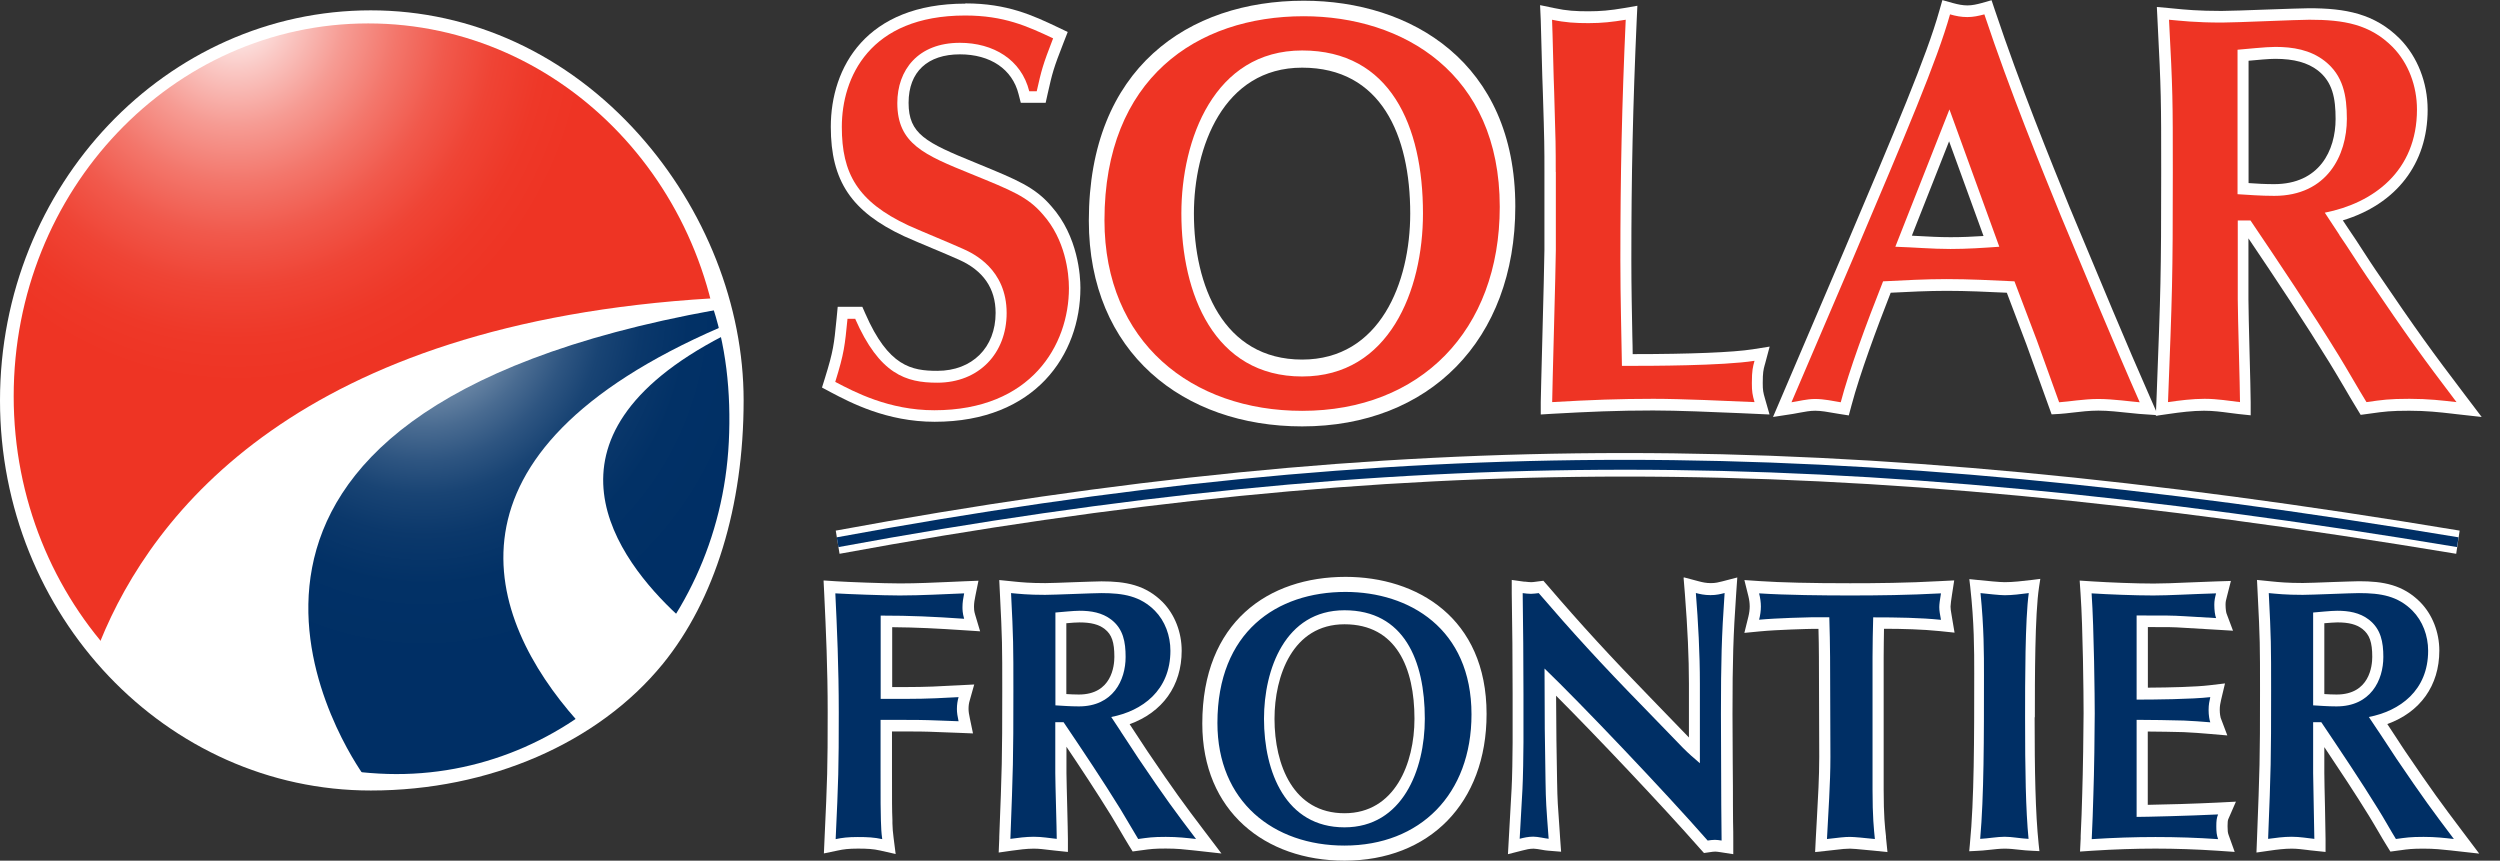
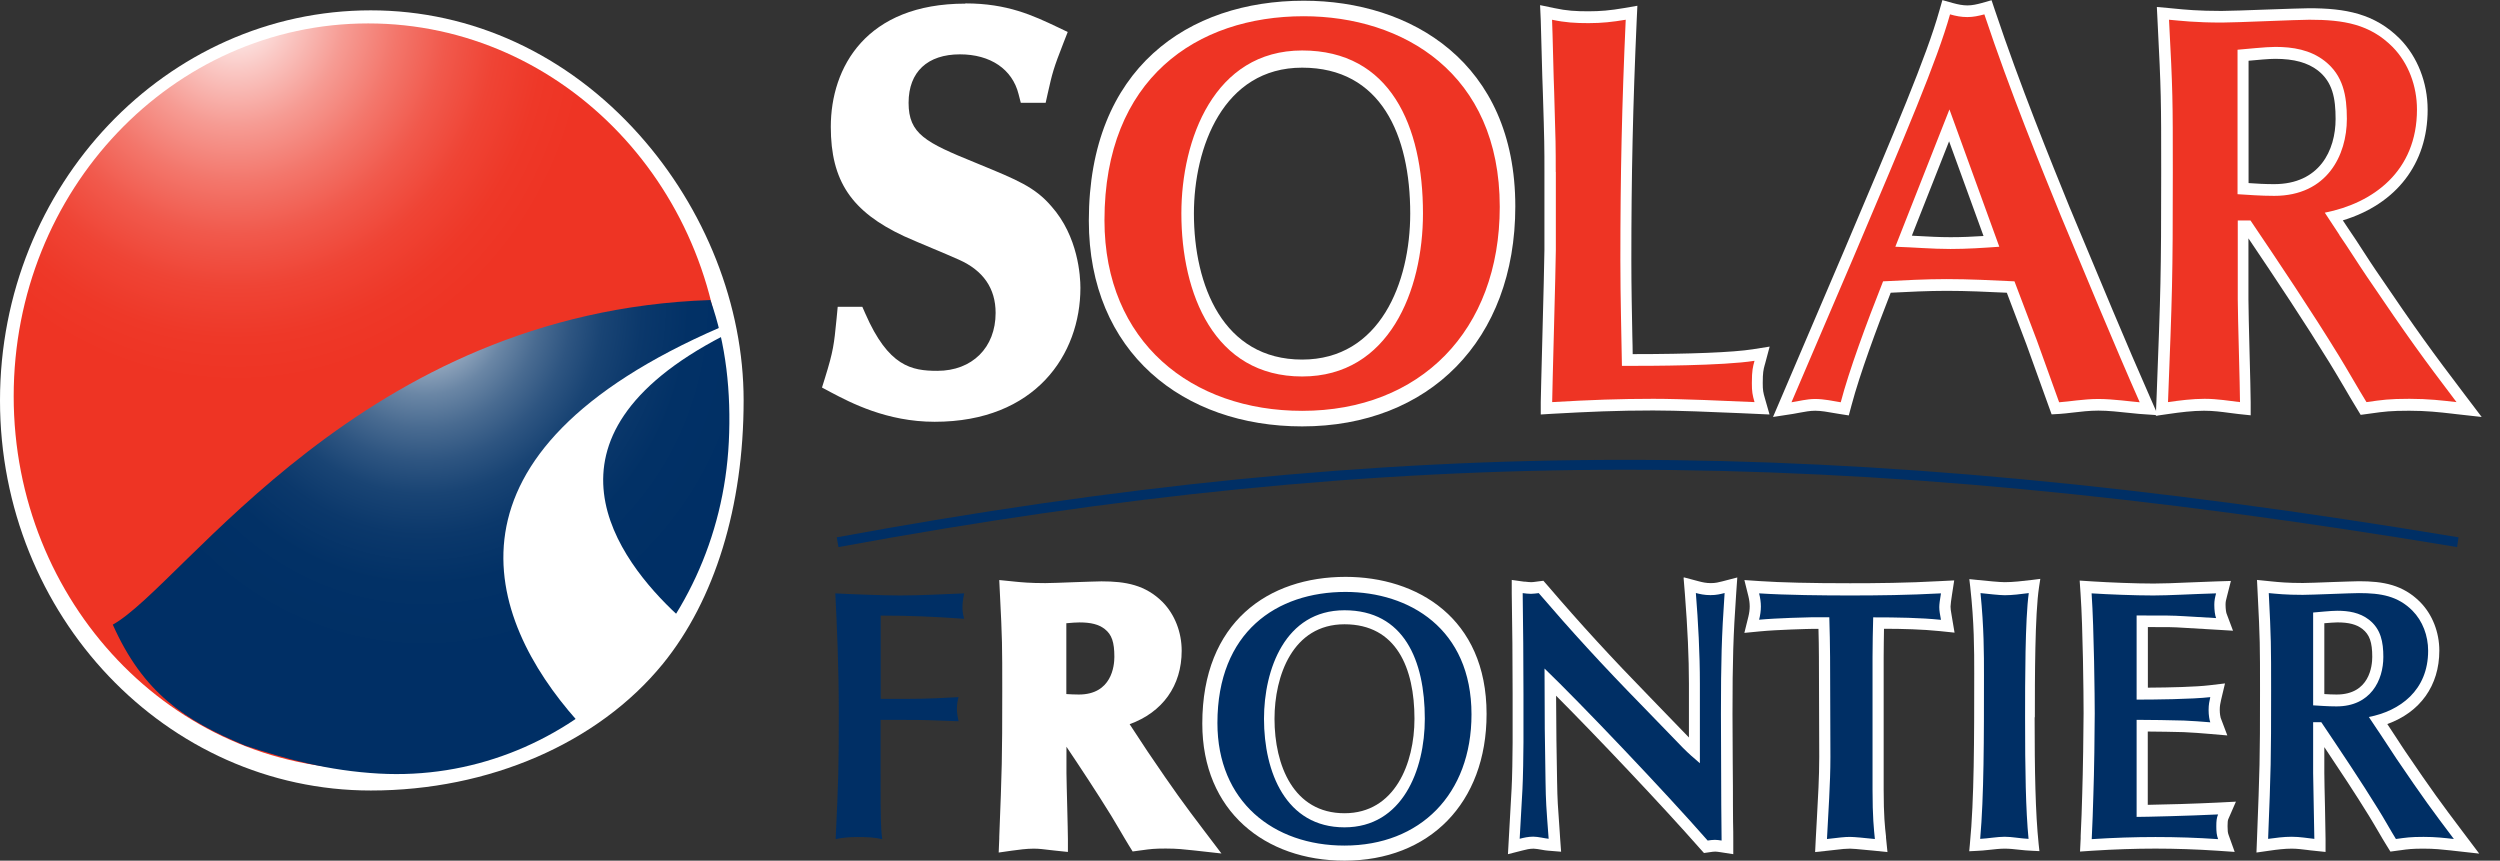
<svg xmlns="http://www.w3.org/2000/svg" width="122" height="42" viewBox="0 0 122 42" fill="none">
  <rect x="0" y="0" width="122" height="42" fill="#333333" stroke="none" />
  <path d="M75.156 0.258L75.189 0.993C75.2 1.228 75.216 1.877 75.232 2.56C75.254 3.375 75.276 4.214 75.292 4.529C75.368 6.929 75.368 7.211 75.368 8.388V12.194C75.368 12.567 75.314 14.686 75.265 16.558C75.227 18.091 75.189 19.417 75.189 19.618V20.227L75.76 20.192C77.5 20.095 78.925 20.031 80.671 20.031C81.845 20.031 83.64 20.106 84.945 20.163L85.587 20.192L86.353 20.227L86.131 19.451C86.044 19.153 86.022 19.044 86.022 18.699C86.022 18.177 86.054 18.05 86.12 17.804L86.131 17.769L86.359 16.914L85.527 17.046C84.575 17.195 82.498 17.281 79.675 17.281C79.675 17.006 79.665 16.724 79.659 16.437C79.637 15.3 79.61 14.014 79.61 12.688C79.61 8.543 79.686 5.155 79.871 0.987L79.904 0.281L79.246 0.395C78.577 0.51 78.093 0.551 77.522 0.551C76.907 0.551 76.456 0.528 75.847 0.395L75.162 0.252L75.156 0.258Z" fill="white" />
  <path d="M94.79 0L94.637 0.534C94.028 2.71 92.505 6.304 89.982 12.252L89.928 12.379L86.931 19.395L86.523 20.348L87.502 20.198C87.617 20.181 87.731 20.158 87.845 20.135C88.095 20.089 88.329 20.044 88.585 20.044C88.867 20.044 89.221 20.107 89.504 20.158C89.591 20.176 89.667 20.187 89.743 20.198L90.221 20.273L90.352 19.785C90.765 18.229 91.597 15.996 92.266 14.285C93.169 14.239 94.093 14.193 95.002 14.193C95.986 14.193 96.932 14.239 97.933 14.285L98.895 16.823L99.978 19.831L100.119 20.221L100.516 20.198C100.69 20.187 100.902 20.164 101.141 20.135C101.527 20.089 101.968 20.038 102.403 20.038C102.876 20.038 103.453 20.101 103.877 20.147C104.083 20.17 104.263 20.187 104.388 20.198L105.307 20.262L104.921 19.383C103.844 16.955 102.321 13.286 101.31 10.863L101.071 10.289L101.005 10.134C100.092 7.889 98.564 4.128 97.356 0.511L97.188 0.011L96.704 0.149C96.486 0.207 96.252 0.264 96.013 0.264C95.774 0.264 95.556 0.218 95.301 0.149L94.79 0.006V0ZM93.299 11.5L95.116 6.896L96.796 11.517C96.258 11.552 95.73 11.575 95.186 11.575C94.643 11.575 94.115 11.546 93.593 11.517C93.495 11.517 93.397 11.506 93.299 11.5Z" fill="white" />
  <path d="M105.254 0.339L105.287 0.999C105.466 4.496 105.466 4.869 105.466 8.423C105.466 13.521 105.439 14.164 105.249 19.182L105.232 19.607L105.205 20.291L105.847 20.199C106.401 20.118 106.994 20.044 107.56 20.044C107.995 20.044 108.392 20.095 108.783 20.147C108.941 20.17 109.088 20.187 109.235 20.204L109.833 20.267V19.63C109.833 19.274 109.806 18.281 109.779 17.225C109.751 16.139 109.724 15.02 109.724 14.624V11.632C111.095 13.665 112.498 15.778 113.667 17.678C113.863 17.994 114.113 18.419 114.358 18.832C114.591 19.234 114.825 19.63 115.016 19.94L115.201 20.245L115.538 20.199L115.706 20.176C116.364 20.084 116.663 20.044 117.566 20.044C118.409 20.044 119.024 20.113 119.671 20.187L119.812 20.204L121.106 20.348L120.291 19.274C118.676 17.144 117.985 16.203 115.935 13.183C115.766 12.936 115.565 12.626 115.364 12.316C115.092 11.896 114.814 11.466 114.586 11.139L114.33 10.754C116.935 9.962 118.469 7.992 118.469 5.357C118.469 4.031 117.974 2.773 117.115 1.895C115.88 0.655 114.445 0.402 112.677 0.402C112.378 0.402 111.535 0.436 110.638 0.465C109.708 0.5 108.745 0.534 108.408 0.534C107.282 0.534 106.63 0.471 106.108 0.419L105.869 0.396L105.243 0.339H105.254ZM109.735 2.963H109.746C110.181 2.923 110.719 2.871 111.029 2.871C111.948 2.871 112.612 3.055 113.112 3.439C113.83 4.002 113.977 4.789 113.977 5.805C113.977 7.343 113.188 8.986 110.975 8.986C110.535 8.986 110.11 8.963 109.73 8.934V2.963H109.735Z" fill="white" />
  <path d="M47.107 0.177C42.267 0.177 40.543 3.284 40.543 6.189C40.543 8.83 41.549 10.328 44.121 11.528C44.496 11.695 44.991 11.907 45.475 12.108C45.949 12.309 46.438 12.51 46.791 12.671C47.982 13.199 48.586 14.072 48.586 15.272C48.586 16.96 47.444 18.097 45.742 18.097C44.486 18.097 43.355 17.884 42.229 15.306L42.082 14.973H40.88L40.831 15.49L40.82 15.599C40.701 16.805 40.668 17.126 40.26 18.441L40.113 18.912L40.532 19.136C41.5 19.647 43.273 20.583 45.611 20.583C50.528 20.583 52.724 17.304 52.724 14.049C52.724 13.486 52.621 11.54 51.305 10.064C50.5 9.128 49.647 8.784 47.781 8.015L47.585 7.934C45.171 6.952 44.339 6.539 44.339 5.018C44.339 3.496 45.274 2.652 46.846 2.652C48.33 2.652 49.402 3.376 49.706 4.593L49.815 5.018H51.028L51.126 4.575C51.359 3.542 51.403 3.358 51.903 2.078L52.105 1.561L51.626 1.332C50.413 0.757 49.163 0.166 47.112 0.166L47.107 0.177Z" fill="white" />
  <path d="M110.142 28.312L110.175 28.978C110.289 31.218 110.289 31.459 110.289 33.738C110.289 37.137 110.273 37.493 110.142 40.92L110.115 41.604L110.757 41.512C111.11 41.46 111.486 41.414 111.834 41.414C112.1 41.414 112.35 41.449 112.59 41.477C112.693 41.489 112.791 41.506 112.889 41.512L113.487 41.575V40.944C113.487 40.72 113.471 40.071 113.46 39.399C113.443 38.704 113.427 37.981 113.427 37.728V36.459C114.183 37.59 114.944 38.739 115.602 39.807C115.733 40.013 115.885 40.283 116.043 40.547C116.195 40.806 116.342 41.064 116.467 41.259L116.652 41.558L116.989 41.512L117.12 41.495C117.528 41.437 117.712 41.414 118.273 41.414C118.8 41.414 119.164 41.455 119.589 41.5L119.692 41.512L120.986 41.656L120.176 40.582C119.132 39.198 118.686 38.595 117.381 36.672C117.261 36.5 117.12 36.276 116.973 36.052C116.81 35.805 116.647 35.552 116.516 35.357L116.5 35.334C118.104 34.754 119.039 33.462 119.039 31.751C119.039 30.844 118.697 29.983 118.104 29.38C117.261 28.536 116.304 28.364 115.118 28.364C114.923 28.364 114.384 28.387 113.808 28.404C113.237 28.427 112.59 28.45 112.378 28.45C111.632 28.45 111.225 28.41 110.871 28.375L110.768 28.364L110.142 28.301V28.312ZM113.427 30.414C113.656 30.396 113.911 30.373 114.063 30.373C114.624 30.373 114.999 30.471 115.287 30.695C115.635 30.971 115.766 31.338 115.766 32.056C115.766 32.486 115.64 33.893 114.025 33.893C113.819 33.893 113.617 33.882 113.427 33.87V30.408V30.414Z" fill="white" />
  <path d="M101.488 28.333L101.532 28.988C101.646 30.63 101.679 33.868 101.679 34.804C101.679 35.608 101.646 37.732 101.613 38.731C101.597 39.425 101.57 40.092 101.537 40.792V40.918L101.505 41.556L102.108 41.515C103.18 41.447 104.213 41.412 105.186 41.412C106.16 41.412 107.188 41.447 108.21 41.515L109.053 41.573L108.754 40.74C108.716 40.637 108.705 40.534 108.705 40.316C108.705 40.138 108.716 40.034 108.737 39.983L109.113 39.121L108.215 39.167C107.144 39.219 105.643 39.265 104.811 39.276V35.699C105.404 35.699 105.997 35.717 106.568 35.728C106.997 35.745 107.459 35.785 107.818 35.814L108.694 35.889L108.368 35.028C108.357 34.987 108.324 34.838 108.324 34.643C108.324 34.448 108.351 34.327 108.389 34.155L108.58 33.351L107.802 33.443C107.177 33.518 105.931 33.552 104.816 33.558V30.601C105.85 30.601 106.035 30.601 106.551 30.635L108.117 30.727L108.971 30.779L108.656 29.941C108.64 29.9 108.607 29.734 108.607 29.504C108.607 29.378 108.623 29.292 108.678 29.097L108.868 28.35L108.139 28.373C107.666 28.39 107.215 28.408 106.791 28.425C106.127 28.454 105.551 28.477 105.099 28.477C104.207 28.477 102.924 28.425 102.119 28.373L101.499 28.333H101.488Z" fill="white" />
  <path d="M99.301 35.001C99.301 33.123 99.301 29.977 99.507 28.639L99.567 28.249L99.159 28.301C98.686 28.358 98.229 28.41 97.832 28.41C97.593 28.41 96.984 28.352 96.495 28.301L96.103 28.261L96.147 28.634C96.342 30.402 96.342 31.705 96.342 32.854C96.342 36.029 96.342 39.02 96.13 41.196L96.098 41.541L96.457 41.523C96.652 41.518 96.864 41.495 97.082 41.472C97.338 41.443 97.604 41.414 97.827 41.414C98.05 41.414 98.284 41.437 98.528 41.466C98.741 41.489 98.958 41.512 99.165 41.518L99.524 41.535L99.486 41.19C99.328 39.68 99.29 37.625 99.29 35.001H99.301Z" fill="white" />
  <path d="M82.159 28.198L82.224 28.996C82.354 30.661 82.42 32.096 82.42 33.371V35.989L80.554 34.06C78.629 32.085 77.166 30.494 75.508 28.559L75.317 28.341L75.04 28.376L74.958 28.387C74.866 28.399 74.79 28.41 74.725 28.41C74.648 28.41 74.545 28.399 74.442 28.387H74.387L73.773 28.301V28.956C73.8 30.552 73.816 32.205 73.816 33.865V36.242C73.816 36.764 73.794 38.039 73.767 38.475L73.631 40.909L73.588 41.684L74.306 41.501C74.474 41.455 74.654 41.415 74.839 41.415C74.931 41.415 75.094 41.443 75.225 41.466C75.344 41.489 75.459 41.507 75.546 41.512L76.182 41.564L76.133 40.892L76.117 40.64C76.019 39.279 76.002 39.066 75.986 38.125C75.959 36.689 75.943 35.587 75.937 33.951C77.9 35.92 81.114 39.313 82.958 41.409L83.154 41.627L83.436 41.587C83.54 41.57 83.632 41.558 83.708 41.558C83.768 41.558 83.872 41.575 83.959 41.587L84.584 41.684V41.019C84.584 40.795 84.584 40.439 84.573 40.094C84.573 39.778 84.568 39.474 84.568 39.285C84.568 38.843 84.568 38.016 84.557 37.166C84.557 36.276 84.546 35.363 84.546 34.841C84.546 32.217 84.584 31.011 84.725 28.973L84.78 28.18L84.051 28.37C83.866 28.416 83.725 28.456 83.491 28.456C83.257 28.456 83.088 28.416 82.909 28.37L82.175 28.175L82.159 28.198Z" fill="white" />
  <path d="M85.13 28.324L85.321 29.093C85.364 29.265 85.386 29.444 85.386 29.593C85.386 29.742 85.364 29.92 85.321 30.092L85.125 30.885L85.897 30.81C86.718 30.73 88.285 30.689 88.442 30.689H88.741C88.752 31.149 88.763 31.596 88.763 32.056L88.779 36.936C88.779 37.924 88.72 38.946 88.665 39.927C88.649 40.255 88.627 40.582 88.611 40.909L88.578 41.581L89.215 41.512L89.519 41.478C89.894 41.432 90.085 41.414 90.28 41.414C90.346 41.414 90.596 41.426 91.439 41.512L92.108 41.581L92.037 40.875V40.817C91.983 40.358 91.923 39.79 91.923 38.538V32.067C91.923 31.602 91.934 31.126 91.939 30.684C92.847 30.684 93.826 30.712 94.664 30.798L95.382 30.873L95.256 30.127L95.235 30C95.202 29.805 95.186 29.708 95.186 29.604C95.186 29.501 95.224 29.237 95.256 29.03L95.365 28.324L94.691 28.358C93.049 28.45 91.537 28.462 90.28 28.462C88.377 28.462 86.898 28.427 85.881 28.358L85.13 28.307V28.324Z" fill="white" />
  <path d="M65.611 39.686C68.069 39.686 69.026 37.252 69.026 35.076C69.026 32.601 68.145 30.465 65.611 30.465C63.077 30.465 62.196 32.991 62.196 35.076C62.196 37.343 63.12 39.686 65.611 39.686ZM72.545 34.84C72.545 39.204 69.739 42 65.611 42C61.739 42 58.672 39.594 58.672 35.311C58.672 30.345 61.908 28.151 65.665 28.151C69.14 28.151 72.545 30.144 72.545 34.84Z" fill="white" />
-   <path d="M40.19 28.333L40.222 28.976C40.309 30.808 40.391 32.622 40.391 34.752C40.391 37.514 40.374 37.996 40.238 40.913L40.206 41.647L40.891 41.504C41.152 41.446 41.413 41.412 41.864 41.412C42.316 41.412 42.615 41.429 42.947 41.504L43.708 41.676L43.605 40.867C43.567 40.58 43.561 40.453 43.55 40.172V40.011C43.529 39.483 43.529 39.253 43.529 37.462V35.694C44.823 35.694 45.057 35.694 45.861 35.728L46.775 35.762L47.482 35.791L47.33 35.062C47.286 34.861 47.265 34.723 47.265 34.591C47.265 34.448 47.281 34.316 47.324 34.178L47.542 33.403L46.775 33.443L46.536 33.454C45.921 33.489 45.231 33.529 44.143 33.529H43.539V30.607C44.763 30.618 45.747 30.67 47.036 30.756L47.83 30.808L47.591 30.009C47.531 29.814 47.531 29.705 47.531 29.608C47.531 29.441 47.558 29.269 47.602 29.062L47.749 28.339L47.047 28.367C46.84 28.373 46.617 28.385 46.389 28.396C45.617 28.43 44.736 28.471 43.925 28.471C43.115 28.471 41.359 28.402 40.815 28.367L40.206 28.327L40.19 28.333Z" fill="white" />
  <path d="M48.764 28.312L48.796 28.978C48.91 31.218 48.91 31.459 48.91 33.738C48.91 37.074 48.894 37.505 48.764 40.84V40.921L48.736 41.604L49.378 41.512C49.71 41.466 50.096 41.414 50.449 41.414C50.716 41.414 50.966 41.449 51.211 41.478C51.314 41.489 51.417 41.506 51.515 41.512L52.114 41.575V40.944C52.114 40.714 52.097 40.077 52.081 39.393C52.065 38.699 52.043 37.975 52.043 37.723V36.442C52.722 37.453 53.533 38.681 54.224 39.801C54.349 40.002 54.495 40.26 54.648 40.513C54.805 40.777 54.958 41.047 55.088 41.254L55.273 41.552L55.61 41.506L55.741 41.489C56.149 41.432 56.334 41.409 56.888 41.409C57.443 41.409 57.785 41.449 58.21 41.495L58.313 41.506L59.607 41.65L58.792 40.576C57.758 39.215 57.312 38.607 56.002 36.672C55.898 36.517 55.773 36.322 55.643 36.127C55.463 35.851 55.279 35.57 55.137 35.357L55.126 35.34C56.73 34.76 57.666 33.468 57.666 31.757C57.666 30.85 57.329 29.989 56.741 29.386C55.898 28.542 54.936 28.37 53.75 28.37C53.555 28.37 53.011 28.393 52.44 28.41C51.869 28.433 51.222 28.456 51.01 28.456C50.259 28.456 49.857 28.416 49.503 28.381L49.4 28.37L48.774 28.307L48.764 28.312ZM52.043 30.414C52.271 30.391 52.527 30.374 52.679 30.374C53.239 30.374 53.62 30.471 53.908 30.695C54.256 30.965 54.381 31.338 54.381 32.056C54.381 32.486 54.256 33.893 52.646 33.893C52.434 33.893 52.228 33.882 52.037 33.87V30.408L52.043 30.414Z" fill="white" />
  <path d="M18.098 38.577C8.114 38.577 0 30.039 0 19.544C0 9.048 8.114 0.505 18.093 0.505C23.036 0.505 27.68 2.652 31.172 6.551C34.424 10.185 36.289 14.916 36.289 19.538C36.289 24.711 34.886 29.281 32.341 32.404C29.187 36.269 23.863 38.577 18.098 38.577Z" fill="white" />
  <path d="M75.92 8.392C75.92 7.198 75.92 6.923 75.844 4.5C75.816 3.925 75.767 1.48 75.74 0.963C76.387 1.101 76.877 1.129 77.524 1.129C78.171 1.129 78.688 1.072 79.335 0.963C79.15 5.074 79.074 8.496 79.074 12.687C79.074 14.587 79.128 16.356 79.15 17.854H79.618C80.368 17.854 84.088 17.854 85.621 17.607C85.54 17.906 85.491 18.067 85.491 18.698C85.491 19.106 85.518 19.267 85.621 19.623C84.305 19.565 82.076 19.462 80.684 19.462C79.025 19.462 77.633 19.514 75.746 19.623C75.746 19.186 75.925 12.877 75.925 12.199V8.392H75.92Z" fill="#EE3424" />
  <path d="M99.399 16.611L98.306 13.729C97.196 13.677 96.109 13.62 94.999 13.62C93.966 13.62 92.927 13.677 91.894 13.729C91.067 15.819 90.235 18.081 89.828 19.631C89.49 19.573 89.001 19.47 88.588 19.47C88.153 19.47 87.788 19.579 87.424 19.631L90.426 12.615C93.036 6.466 94.537 2.929 95.162 0.701C95.445 0.782 95.701 0.833 96.011 0.833C96.294 0.833 96.555 0.776 96.837 0.701C98.077 4.427 99.633 8.234 100.563 10.519C101.547 12.885 103.249 16.99 104.418 19.631C104.027 19.602 103.124 19.47 102.401 19.47C101.677 19.47 100.949 19.602 100.486 19.631L99.399 16.611ZM95.13 5.346L92.492 12.041C93.395 12.069 94.276 12.15 95.184 12.15C95.989 12.15 96.761 12.098 97.566 12.041L95.135 5.346H95.13Z" fill="#EE3424" />
  <path d="M114.157 11.464C114.554 12.033 115.114 12.928 115.506 13.502C117.551 16.522 118.247 17.47 119.878 19.623C119.161 19.542 118.508 19.462 117.578 19.462C116.566 19.462 116.262 19.514 115.484 19.623C115.098 18.997 114.527 17.992 114.141 17.366C112.825 15.219 111.221 12.825 109.823 10.758H109.203V14.622C109.203 15.409 109.312 18.916 109.312 19.623C108.795 19.565 108.224 19.462 107.583 19.462C106.984 19.462 106.364 19.542 105.799 19.623C106.005 14.266 106.033 13.669 106.033 8.415C106.033 4.85 106.033 4.471 105.848 0.963C106.441 1.015 107.115 1.101 108.436 1.101C109.111 1.101 112.107 0.963 112.7 0.963C114.38 0.963 115.653 1.181 116.762 2.295C117.535 3.082 117.948 4.201 117.948 5.344C117.948 8.364 115.805 9.914 113.45 10.379L114.168 11.47L114.157 11.464ZM109.192 9.477C109.687 9.506 110.307 9.558 110.981 9.558C113.565 9.558 114.527 7.571 114.527 5.803C114.527 4.66 114.348 3.679 113.44 2.972C112.738 2.427 111.89 2.289 111.036 2.289C110.541 2.289 109.589 2.398 109.192 2.427V9.472V9.477Z" fill="#EE3424" />
-   <path d="M41.728 15.547C42.919 18.268 44.213 18.676 45.736 18.676C47.781 18.676 49.124 17.235 49.124 15.277C49.124 13.13 47.492 12.366 47.003 12.148C46.28 11.821 45.067 11.333 44.338 11.005C41.831 9.834 41.081 8.45 41.081 6.194C41.081 3.8 42.418 0.757 47.101 0.757C48.988 0.757 50.124 1.274 51.392 1.871C50.875 3.203 50.826 3.421 50.592 4.454H50.228C49.842 2.904 48.471 2.089 46.84 2.089C44.795 2.089 43.789 3.421 43.789 5.029C43.789 7.015 45.105 7.56 47.383 8.485C49.379 9.3 50.152 9.599 50.897 10.471C51.984 11.694 52.164 13.302 52.164 14.06C52.164 16.833 50.326 20.02 45.594 20.02C43.376 20.02 41.69 19.124 40.76 18.636C41.2 17.223 41.227 16.867 41.358 15.558H41.722L41.728 15.547Z" fill="#EE3424" />
-   <path d="M119.862 27.025C89.615 22.001 68.232 22.001 40.97 27.025L40.785 25.894C68.177 20.847 89.653 20.847 120.031 25.894L119.862 27.031V27.025Z" fill="white" />
  <path d="M42.972 34.106H44.119C45.364 34.106 46.099 34.054 46.778 34.02C46.729 34.192 46.697 34.382 46.697 34.6C46.697 34.789 46.729 34.967 46.778 35.197L45.865 35.163C44.951 35.128 44.75 35.128 42.972 35.128V37.471C42.972 39.256 42.972 39.497 42.988 40.043C43.004 40.445 43.004 40.583 43.053 40.95C42.672 40.864 42.324 40.847 41.857 40.847C41.389 40.847 41.095 40.881 40.78 40.95C40.916 38.01 40.932 37.54 40.932 34.761C40.932 32.539 40.845 30.633 40.764 28.956C41.351 28.991 43.091 29.059 43.907 29.059C44.973 29.059 46.131 28.991 47.05 28.956C47.001 29.203 46.969 29.41 46.969 29.622C46.969 29.743 46.969 29.915 47.05 30.196C45.555 30.093 44.456 30.041 42.977 30.041V34.118L42.972 34.106Z" fill="#002F65" />
-   <path d="M54.691 35.695C54.941 36.063 55.305 36.637 55.555 37.01C56.866 38.951 57.317 39.559 58.367 40.943C57.899 40.891 57.486 40.84 56.888 40.84C56.24 40.84 56.045 40.874 55.544 40.943C55.294 40.541 54.93 39.892 54.68 39.49C53.831 38.112 52.803 36.574 51.901 35.242H51.498V37.722C51.498 38.227 51.569 40.484 51.569 40.937C51.232 40.903 50.867 40.834 50.449 40.834C50.068 40.834 49.671 40.886 49.307 40.937C49.437 37.492 49.453 37.108 49.453 33.732C49.453 31.441 49.453 31.2 49.339 28.943C49.72 28.978 50.15 29.029 50.998 29.029C51.433 29.029 53.364 28.943 53.744 28.943C54.826 28.943 55.642 29.087 56.355 29.799C56.855 30.304 57.116 31.022 57.116 31.757C57.116 33.697 55.74 34.696 54.228 34.989L54.691 35.69V35.695ZM51.498 34.421C51.814 34.438 52.211 34.472 52.651 34.472C54.315 34.472 54.93 33.198 54.93 32.061C54.93 31.326 54.816 30.695 54.234 30.241C53.782 29.891 53.233 29.805 52.684 29.805C52.374 29.805 51.754 29.873 51.504 29.891V34.421H51.498Z" fill="#002F65" />
  <path d="M71.809 34.863C71.809 38.761 69.302 41.264 65.61 41.264C62.146 41.264 59.41 39.117 59.41 35.282C59.41 30.838 62.303 28.886 65.659 28.886C68.764 28.886 71.809 30.671 71.809 34.863M65.61 40.374C68.432 40.374 69.531 37.578 69.531 35.075C69.531 32.227 68.514 29.781 65.61 29.781C62.706 29.781 61.683 32.681 61.683 35.075C61.683 37.682 62.749 40.374 65.61 40.374Z" fill="#002F65" />
  <path d="M74.345 33.859C74.345 32.217 74.329 30.569 74.307 28.944C74.443 28.961 74.579 28.979 74.709 28.979C74.84 28.979 74.96 28.956 75.09 28.944C76.667 30.782 78.146 32.406 80.164 34.468L82.127 36.494C82.443 36.81 82.589 36.931 82.954 37.246V33.365C82.954 31.878 82.872 30.374 82.758 28.939C82.954 28.99 83.171 29.042 83.47 29.042C83.769 29.042 83.965 28.99 84.161 28.939C84.014 31.057 83.982 32.297 83.982 34.846C83.982 35.857 83.998 38.377 83.998 39.29C83.998 39.675 84.014 40.582 84.014 41.019C83.9 41.001 83.786 40.984 83.688 40.984C83.574 40.984 83.454 41.001 83.334 41.019C81.219 38.607 77.135 34.318 75.373 32.624C75.373 35.002 75.389 36.276 75.422 38.136C75.438 39.147 75.454 39.325 75.574 40.932C75.389 40.915 75.058 40.829 74.824 40.829C74.579 40.829 74.356 40.881 74.16 40.932L74.296 38.504C74.323 38.027 74.345 36.718 74.345 36.23V33.853V33.859Z" fill="#002F65" />
  <path d="M91.38 38.544C91.38 39.876 91.445 40.456 91.494 40.944C91.016 40.893 90.477 40.841 90.281 40.841C89.999 40.841 89.754 40.875 89.156 40.944C89.221 39.618 89.324 38.269 89.324 36.937L89.308 32.062C89.308 31.419 89.286 30.805 89.27 30.122H88.438C88.291 30.122 86.692 30.162 85.844 30.242C85.898 30.035 85.931 29.806 85.931 29.599C85.931 29.392 85.898 29.163 85.844 28.956C87.16 29.042 89.003 29.059 90.281 29.059C91.663 29.059 93.126 29.042 94.719 28.956C94.67 29.255 94.637 29.479 94.637 29.622C94.637 29.811 94.67 29.972 94.719 30.248C93.74 30.145 92.56 30.127 91.412 30.127C91.396 30.759 91.38 31.425 91.38 32.085V38.556V38.544Z" fill="#002F65" />
  <path d="M97.835 29.047C97.585 29.047 96.97 28.978 96.649 28.943C96.818 30.637 96.818 31.883 96.818 32.98C96.818 35.971 96.818 38.853 96.633 40.937C96.997 40.92 97.465 40.834 97.829 40.834C98.194 40.834 98.607 40.92 98.993 40.937C98.857 39.519 98.824 37.636 98.824 35.029C98.824 33.261 98.824 30.235 99.004 28.943C98.607 28.995 98.188 29.047 97.824 29.047H97.835Z" fill="#002F65" />
  <path d="M104.267 34.141C105.121 34.141 106.976 34.123 107.862 34.02C107.819 34.215 107.78 34.382 107.78 34.652C107.78 34.898 107.819 35.128 107.862 35.249C107.432 35.214 106.997 35.18 106.579 35.163C105.817 35.145 105.04 35.128 104.267 35.128V39.865C104.702 39.865 106.829 39.813 108.243 39.744C108.172 39.899 108.156 40.077 108.156 40.318C108.156 40.583 108.172 40.755 108.243 40.95C107.242 40.881 106.247 40.847 105.186 40.847C104.186 40.847 103.136 40.881 102.076 40.95C102.108 40.215 102.141 39.497 102.157 38.763C102.195 37.752 102.223 35.622 102.223 34.812C102.223 34.078 102.19 30.701 102.07 28.956C102.886 29.008 104.18 29.059 105.083 29.059C105.844 29.059 106.943 28.991 108.145 28.956C108.09 29.163 108.058 29.306 108.058 29.513C108.058 29.777 108.09 30.024 108.145 30.162L106.579 30.07C105.97 30.035 105.801 30.035 104.267 30.035V34.146V34.141Z" fill="#002F65" />
  <path d="M116.073 35.695C116.323 36.063 116.687 36.637 116.938 37.01C118.254 38.951 118.705 39.559 119.749 40.943C119.281 40.891 118.868 40.84 118.27 40.84C117.617 40.84 117.422 40.874 116.921 40.943C116.671 40.541 116.312 39.892 116.057 39.49C115.208 38.112 114.175 36.574 113.278 35.242H112.881V37.722C112.881 38.227 112.94 40.484 112.94 40.937C112.609 40.903 112.244 40.834 111.831 40.834C111.445 40.834 111.053 40.886 110.684 40.937C110.82 37.492 110.83 37.108 110.83 33.732C110.83 31.441 110.83 31.2 110.716 28.943C111.097 28.978 111.532 29.029 112.375 29.029C112.81 29.029 114.735 28.943 115.116 28.943C116.198 28.943 117.014 29.087 117.726 29.799C118.226 30.304 118.493 31.022 118.493 31.757C118.493 33.697 117.112 34.696 115.6 34.989L116.067 35.69L116.073 35.695ZM112.881 34.421C113.191 34.438 113.593 34.472 114.023 34.472C115.687 34.472 116.307 33.198 116.307 32.061C116.307 31.326 116.187 30.695 115.605 30.241C115.154 29.891 114.605 29.805 114.061 29.805C113.74 29.805 113.125 29.873 112.881 29.891V34.421Z" fill="#002F65" />
  <path d="M119.911 26.698C89.626 21.662 68.215 21.668 40.916 26.698L40.834 26.221C68.188 21.18 89.636 21.18 119.976 26.221L119.906 26.698H119.911Z" fill="#002F65" />
  <path d="M35.271 19.337C35.271 29.385 27.522 37.538 17.972 37.538C8.423 37.538 0.668 29.391 0.668 19.337C0.668 9.284 8.417 1.143 17.967 1.143C27.516 1.143 35.266 9.29 35.266 19.337H35.271Z" fill="url(#paint0_radial_979_5300)" />
  <path d="M34.664 14.636C35.43 16.777 35.686 19.143 35.566 21.571C35.099 30.993 27.458 38.245 18.496 37.751C16.027 37.613 13.928 37.039 11.964 36.385C8.995 35.15 6.989 33.812 5.504 30.482C9.001 28.536 17.626 15.221 34.658 14.642L34.664 14.636Z" fill="url(#paint1_radial_979_5300)" />
-   <path d="M34.746 14.56C14.603 15.761 7.441 25.027 4.891 31.303C8.203 35.477 13.113 37.463 17.687 37.745C16.501 36.011 6.576 20.25 34.915 15.129C34.915 15.129 34.871 14.928 34.746 14.56V14.56Z" fill="white" />
  <path d="M35.167 15.967C20.93 22.133 23.719 30.154 28.146 35.149C30.256 33.874 32.448 31.342 33.062 30.016C30.169 27.335 25.65 21.392 35.27 16.403C35.172 15.995 35.167 15.961 35.167 15.961V15.967Z" fill="white" />
  <path d="M63.625 0.035C57.991 0.035 53.135 3.319 53.135 10.772C53.135 17.196 57.736 20.808 63.544 20.808C69.732 20.808 73.947 16.611 73.947 10.071C73.947 3.032 68.84 0.035 63.625 0.035ZM63.544 17.547C59.693 17.547 58.263 13.93 58.263 10.421C58.263 7.201 59.693 3.302 63.544 3.302C67.394 3.302 68.819 6.592 68.819 10.421C68.819 13.786 67.345 17.547 63.544 17.547Z" fill="white" />
  <path d="M63.622 0.792C58.401 0.792 53.898 3.835 53.898 10.748C53.898 16.702 58.167 20.049 63.546 20.049C69.283 20.049 73.188 16.156 73.188 10.093C73.188 3.565 68.457 0.792 63.617 0.792H63.622ZM63.546 18.372C59.244 18.372 57.651 14.33 57.651 10.415C57.651 6.815 59.244 2.463 63.546 2.463C67.847 2.463 69.441 6.137 69.441 10.415C69.441 14.17 67.793 18.372 63.546 18.372Z" fill="#EE3424" />
  <defs>
    <radialGradient id="paint0_radial_979_5300" cx="0" cy="0" r="1" gradientUnits="userSpaceOnUse" gradientTransform="translate(11.514 0.528) scale(17.222 18.182)">
      <stop stop-color="#FEFDFD" />
      <stop offset="0.16" stop-color="#FAC8C4" />
      <stop offset="0.31" stop-color="#F69B93" />
      <stop offset="0.46" stop-color="#F3766B" />
      <stop offset="0.6" stop-color="#F1594C" />
      <stop offset="0.74" stop-color="#EF4435" />
      <stop offset="0.88" stop-color="#EE3828" />
      <stop offset="1" stop-color="#EE3424" />
    </radialGradient>
    <radialGradient id="paint1_radial_979_5300" cx="0" cy="0" r="1" gradientUnits="userSpaceOnUse" gradientTransform="translate(20.691 14.872) scale(19.015 20.076)">
      <stop stop-color="white" />
      <stop offset="0.02" stop-color="#F1F4F7" />
      <stop offset="0.08" stop-color="#BFCBD8" />
      <stop offset="0.15" stop-color="#92A6BD" />
      <stop offset="0.22" stop-color="#6A86A5" />
      <stop offset="0.3" stop-color="#496B91" />
      <stop offset="0.38" stop-color="#2E5581" />
      <stop offset="0.46" stop-color="#194474" />
      <stop offset="0.56" stop-color="#0B386B" />
      <stop offset="0.68" stop-color="#023166" />
      <stop offset="0.87" stop-color="#002F65" />
    </radialGradient>
  </defs>
</svg>